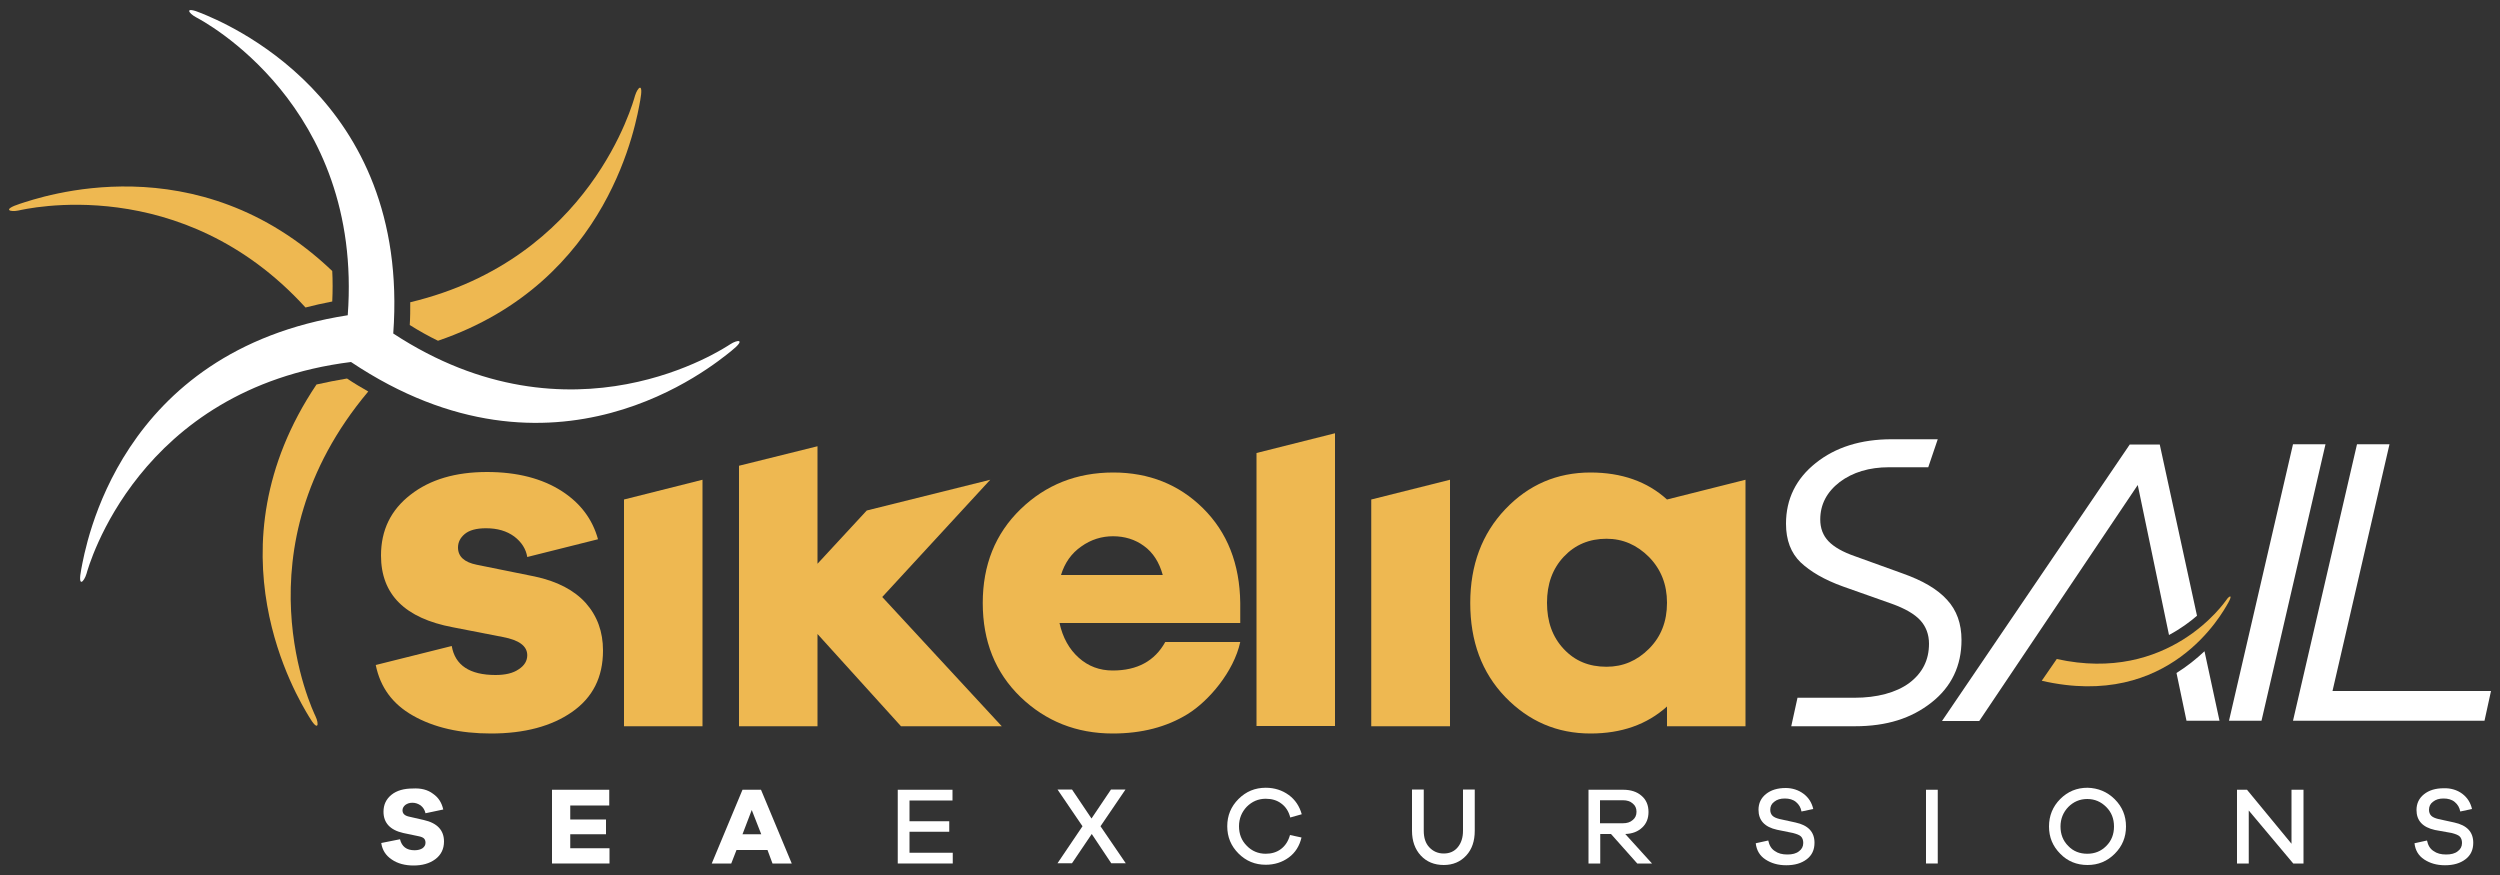
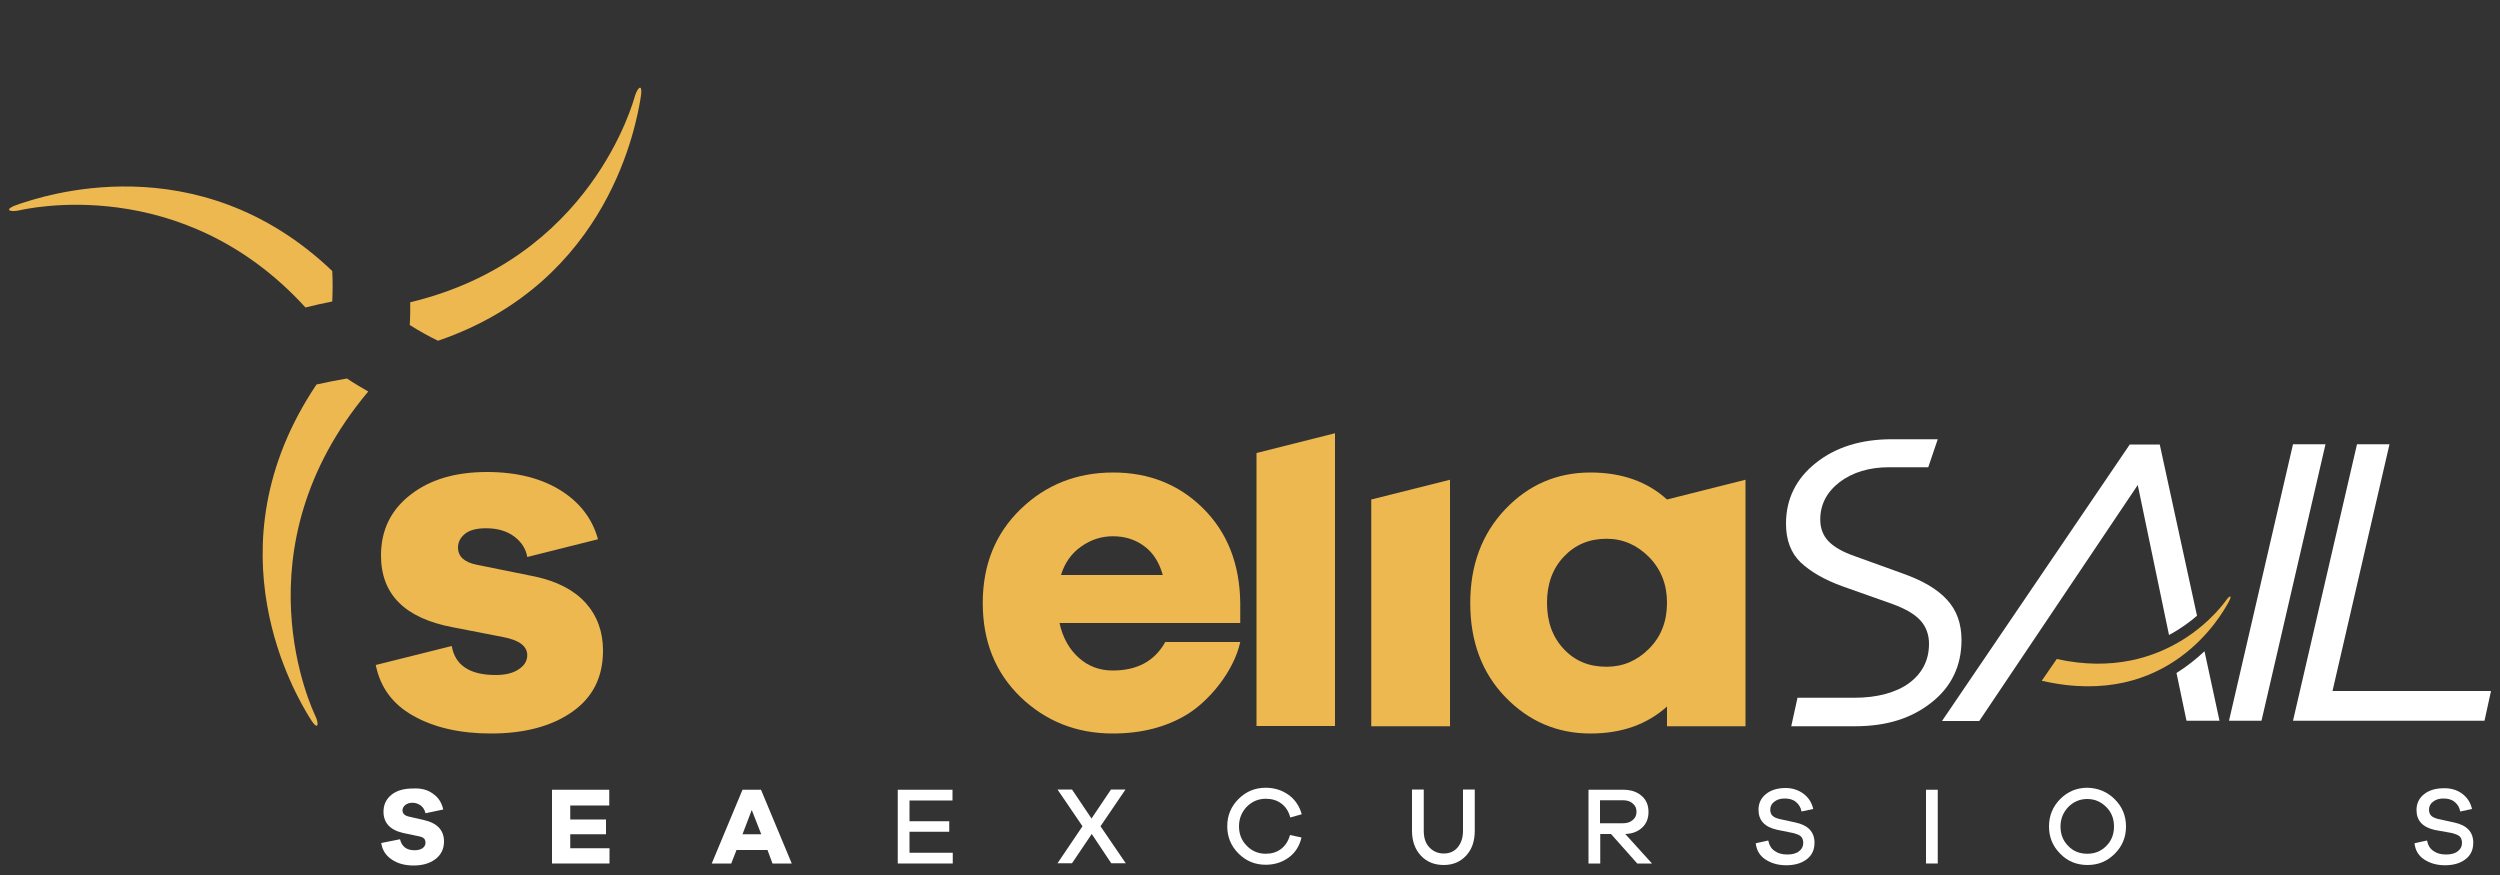
<svg xmlns="http://www.w3.org/2000/svg" id="Logo_Sikelia" x="0px" y="0px" viewBox="0 0 100 35" style="enable-background:new 0 0 100 35;" xml:space="preserve">
  <rect x="0" y="0" width="100" height="35" fill="#333333" stroke="none" />
  <style type="text/css">	.st0{fill:#EEB851;}	.st1{fill:#FFFFFF;}</style>
  <g>
    <g id="stella-sikelia">
      <g id="stella-gialla">
        <path class="st0" d="M13.29,10.84C7.87,5.67,1.58,7.9,0.8,8.15C0.06,8.39,0.41,8.49,0.74,8.42c0.24-0.05,6.52-1.56,11.48,3.88    c0.35-0.09,0.7-0.17,1.07-0.24C13.31,11.64,13.31,11.23,13.29,10.84z" />
        <path class="st0" d="M16.39,13c0.38,0.24,0.76,0.45,1.13,0.63c6.92-2.36,7.94-8.82,8.09-9.62c0.14-0.77-0.11-0.51-0.21-0.18    c-0.07,0.24-1.76,6.53-8.99,8.26C16.41,12.39,16.41,12.69,16.39,13z" />
        <path class="st0" d="M12.66,15.38c-4.42,6.58-0.74,12.55-0.31,13.27c0.39,0.67,0.42,0.31,0.27,0c-0.11-0.23-3.2-6.67,2.11-12.99    c-0.28-0.16-0.57-0.33-0.85-0.52C13.46,15.21,13.06,15.29,12.66,15.38z" />
      </g>
-       <path id="stella-bianca" class="st1" d="M29.21,13.77c-0.22,0.14-6.33,4.26-13.48-0.43C16.42,3.85,8.9,0.88,8.06,0.53   c-0.72-0.3-0.52,0-0.22,0.16c0.23,0.12,6.69,3.5,6.07,11.92C4.71,14.04,3.42,21.89,3.25,22.77c-0.15,0.77,0.11,0.51,0.21,0.18   c0.07-0.25,2.04-7.4,10.58-8.47c8.15,5.45,14.49,0.13,15.21-0.44C29.86,13.55,29.5,13.58,29.21,13.77z" />
    </g>
    <g id="sea-excursions">
      <path class="st1" d="M17.32,31.75c0.22,0.15,0.35,0.36,0.41,0.63l-0.71,0.15c-0.03-0.13-0.09-0.23-0.19-0.31   c-0.1-0.07-0.21-0.11-0.33-0.11c-0.12,0-0.21,0.03-0.29,0.09c-0.07,0.06-0.11,0.13-0.11,0.21c0,0.13,0.08,0.21,0.24,0.25   l0.61,0.14c0.54,0.12,0.81,0.41,0.81,0.86c0,0.3-0.12,0.54-0.35,0.71c-0.23,0.17-0.52,0.25-0.87,0.25c-0.34,0-0.64-0.08-0.87-0.24   c-0.24-0.16-0.38-0.38-0.42-0.66l0.75-0.15c0.07,0.29,0.26,0.44,0.58,0.44c0.14,0,0.24-0.03,0.32-0.08   c0.08-0.06,0.12-0.13,0.12-0.22c0-0.07-0.02-0.13-0.06-0.17c-0.04-0.04-0.11-0.07-0.21-0.09l-0.62-0.13   c-0.53-0.12-0.79-0.41-0.79-0.85c0-0.29,0.11-0.51,0.32-0.68c0.21-0.17,0.5-0.25,0.85-0.25C16.84,31.52,17.11,31.59,17.32,31.75z" />
      <path class="st1" d="M24.38,34.54h-2.3v-2.95h2.29v0.63h-1.56v0.56h1.43v0.59h-1.43v0.56h1.57V34.54z" />
      <path class="st1" d="M30.9,34.54L30.7,34h-1.24l-0.21,0.54h-0.78l1.23-2.95h0.74l1.23,2.95H30.9z M30.07,32.4l-0.37,0.97h0.75   L30.07,32.4z" />
      <path class="st1" d="M38.11,34.54h-2.2v-2.95h2.19v0.43h-1.72v0.83h1.59v0.42h-1.59v0.84h1.73V34.54z" />
      <path class="st1" d="M43.67,33.36l-0.79,1.17h-0.58l1-1.48l-1-1.47h0.58l0.78,1.16l0.78-1.16h0.58l-1,1.47l1.01,1.48h-0.58   L43.67,33.36z" />
      <path class="st1" d="M51.24,33.96c0.17-0.13,0.29-0.31,0.36-0.56l0.46,0.1c-0.08,0.34-0.25,0.61-0.51,0.8   c-0.26,0.19-0.57,0.29-0.92,0.29c-0.43,0-0.79-0.15-1.09-0.45c-0.3-0.3-0.45-0.66-0.45-1.09c0-0.43,0.15-0.79,0.45-1.09   c0.3-0.3,0.66-0.45,1.09-0.45c0.35,0,0.66,0.1,0.92,0.29s0.43,0.45,0.52,0.77l-0.46,0.13c-0.06-0.24-0.18-0.43-0.36-0.56   c-0.17-0.13-0.38-0.19-0.62-0.19c-0.3,0-0.55,0.11-0.76,0.32c-0.2,0.21-0.31,0.47-0.31,0.78c0,0.31,0.1,0.57,0.31,0.78   c0.2,0.21,0.46,0.32,0.76,0.32C50.86,34.15,51.07,34.09,51.24,33.96z" />
      <path class="st1" d="M58.99,33.23c0,0.41-0.11,0.74-0.34,0.99c-0.23,0.25-0.53,0.38-0.9,0.38c-0.38,0-0.69-0.13-0.92-0.38   c-0.23-0.25-0.35-0.58-0.35-0.99v-1.65h0.47v1.65c0,0.28,0.07,0.5,0.22,0.66s0.34,0.25,0.58,0.25c0.23,0,0.42-0.08,0.56-0.25   c0.14-0.17,0.21-0.39,0.21-0.66v-1.65h0.47V33.23z" />
      <path class="st1" d="M65.49,34.54l-1.05-1.18h-0.43v1.18h-0.47v-2.95h1.39c0.3,0,0.55,0.08,0.73,0.24   c0.19,0.16,0.28,0.38,0.28,0.65c0,0.25-0.08,0.46-0.25,0.62c-0.17,0.16-0.39,0.25-0.68,0.26l1.07,1.18H65.49z M64.92,32.93   c0.16,0,0.29-0.04,0.39-0.13c0.1-0.08,0.15-0.19,0.15-0.33c0-0.14-0.05-0.25-0.15-0.33c-0.1-0.09-0.23-0.13-0.39-0.13h-0.92v0.92   H64.92z" />
      <path class="st1" d="M72.14,31.75c0.2,0.15,0.33,0.35,0.39,0.61l-0.47,0.1c-0.03-0.16-0.1-0.28-0.22-0.38   c-0.12-0.1-0.27-0.14-0.45-0.14c-0.17,0-0.31,0.04-0.42,0.13c-0.11,0.08-0.16,0.19-0.16,0.32c0,0.1,0.03,0.18,0.09,0.24   c0.06,0.06,0.16,0.1,0.28,0.13l0.64,0.14c0.51,0.11,0.76,0.38,0.76,0.81c0,0.28-0.1,0.5-0.31,0.66c-0.21,0.16-0.48,0.24-0.82,0.24   c-0.33,0-0.6-0.08-0.83-0.23c-0.23-0.15-0.36-0.37-0.39-0.65l0.5-0.11c0.04,0.19,0.12,0.33,0.26,0.42c0.14,0.1,0.3,0.14,0.51,0.14   c0.19,0,0.35-0.04,0.46-0.13c0.11-0.08,0.17-0.19,0.17-0.33c0-0.11-0.03-0.2-0.09-0.26s-0.17-0.1-0.32-0.14l-0.64-0.13   c-0.5-0.11-0.74-0.38-0.74-0.8c0-0.26,0.1-0.47,0.3-0.63c0.2-0.16,0.46-0.24,0.79-0.24C71.69,31.52,71.94,31.6,72.14,31.75z" />
      <path class="st1" d="M77.04,34.54v-2.95h0.47v2.95H77.04z" />
      <path class="st1" d="M84.59,31.97c0.3,0.3,0.45,0.66,0.45,1.09c0,0.43-0.15,0.79-0.45,1.09c-0.3,0.3-0.66,0.45-1.09,0.45   c-0.43,0-0.8-0.15-1.09-0.45c-0.3-0.3-0.45-0.66-0.45-1.09c0-0.43,0.15-0.8,0.45-1.1c0.3-0.3,0.66-0.45,1.09-0.45   C83.92,31.52,84.29,31.67,84.59,31.97z M84.25,33.84c0.21-0.21,0.31-0.47,0.31-0.78c0-0.31-0.1-0.57-0.31-0.78   c-0.21-0.21-0.46-0.32-0.76-0.32c-0.3,0-0.55,0.11-0.76,0.32c-0.2,0.21-0.31,0.47-0.31,0.78c0,0.31,0.1,0.57,0.31,0.78   c0.2,0.21,0.46,0.31,0.76,0.31C83.79,34.15,84.04,34.05,84.25,33.84z" />
-       <path class="st1" d="M92.13,34.54h-0.4l-1.78-2.12v2.12h-0.47v-2.95h0.4l1.78,2.16v-2.16h0.48V34.54z" />
      <path class="st1" d="M98.49,31.75c0.2,0.15,0.33,0.35,0.39,0.61l-0.47,0.1c-0.03-0.16-0.1-0.28-0.22-0.38   c-0.12-0.1-0.27-0.14-0.45-0.14c-0.17,0-0.31,0.04-0.42,0.13c-0.11,0.08-0.16,0.19-0.16,0.32c0,0.1,0.03,0.18,0.09,0.24   c0.06,0.06,0.16,0.1,0.28,0.13l0.64,0.14c0.51,0.11,0.76,0.38,0.76,0.81c0,0.28-0.1,0.5-0.31,0.66c-0.21,0.16-0.48,0.24-0.82,0.24   c-0.33,0-0.6-0.08-0.83-0.23c-0.23-0.15-0.36-0.37-0.39-0.65l0.5-0.11c0.04,0.19,0.12,0.33,0.26,0.42c0.14,0.1,0.3,0.14,0.51,0.14   c0.19,0,0.35-0.04,0.46-0.13c0.11-0.08,0.17-0.19,0.17-0.33c0-0.11-0.03-0.2-0.09-0.26s-0.17-0.1-0.32-0.14L97.4,33.2   c-0.5-0.11-0.74-0.38-0.74-0.8c0-0.26,0.1-0.47,0.3-0.63c0.2-0.16,0.46-0.24,0.79-0.24C98.03,31.52,98.29,31.6,98.49,31.75z" />
    </g>
    <g id="sail">
      <path class="st1" d="M71.9,27.91h2.28c0.89,0,1.66-0.2,2.19-0.59c0.53-0.4,0.79-0.92,0.79-1.57c0-0.37-0.12-0.69-0.35-0.94   c-0.23-0.25-0.61-0.47-1.14-0.66l-1.95-0.69c-0.75-0.27-1.31-0.6-1.7-0.97c-0.38-0.37-0.58-0.88-0.58-1.54   c0-0.99,0.4-1.8,1.19-2.43c0.79-0.63,1.8-0.95,3.04-0.95h1.84l-0.38,1.12h-1.57c-0.79,0-1.45,0.2-1.97,0.59   c-0.52,0.4-0.78,0.9-0.78,1.5c0,0.35,0.11,0.64,0.33,0.87c0.22,0.23,0.57,0.43,1.06,0.6l1.91,0.69c0.79,0.28,1.38,0.62,1.77,1.05   c0.39,0.42,0.58,0.96,0.58,1.61c0,1.03-0.4,1.87-1.2,2.5c-0.8,0.63-1.78,0.95-3.07,0.95h-2.54" />
      <path class="st1" d="M89.16,28.83l2.56-11.06h1.3l-2.56,11.06H89.16z" />
      <path class="st1" d="M99.38,28.83h-7.66l2.56-11.06h1.3l-2.28,9.87h6.34L99.38,28.83z" />
      <path class="st1" d="M87.46,28.83h1.32l-0.6-2.78c-0.32,0.3-0.69,0.6-1.12,0.87L87.46,28.83z" />
      <path class="st1" d="M86.39,17.78h-1.2l-7.51,11.06h1.49l6.34-9.44l1.25,6c0.45-0.24,0.83-0.52,1.12-0.77L86.39,17.78z" />
      <path id="baffetto-giallo" class="st0" d="M81.67,27.23c5.12,1.18,7.22-2.7,7.46-3.12c0.2-0.36,0.03-0.27-0.07-0.12   c-0.08,0.11-2.31,3.36-6.79,2.37L81.67,27.23z" />
    </g>
    <g id="sikelia">
-       <path class="st0" d="M24.96,29.05v-9.07l3.14-0.79v9.86H24.96z" />
      <path class="st0" d="M49.61,24.92h-7.23c0.13,0.59,0.39,1.05,0.77,1.39c0.38,0.34,0.83,0.51,1.36,0.51c0.98,0,1.68-0.38,2.1-1.14   h3c-0.26,1.19-1.26,2.36-2.1,2.88c-0.84,0.52-1.84,0.78-3,0.78c-1.45,0-2.68-0.49-3.69-1.46c-1.01-0.98-1.51-2.23-1.51-3.76   c0-1.52,0.5-2.77,1.51-3.75s2.25-1.47,3.71-1.47c1.43,0,2.63,0.48,3.59,1.43c0.97,0.96,1.47,2.22,1.49,3.79V24.92z M43.25,21.86   c-0.39,0.27-0.66,0.65-0.81,1.14h4.07c-0.14-0.51-0.39-0.9-0.75-1.16c-0.35-0.26-0.77-0.39-1.24-0.39   C44.07,21.45,43.64,21.58,43.25,21.86z" />
      <path class="st0" d="M50.26,29.05V18.12l3.14-0.79v11.71H50.26z" />
      <path class="st0" d="M54.85,29.05v-9.07L58,19.19v9.86H54.85z" />
      <path class="st0" d="M69.82,29.05h-3.14v-0.79c-0.8,0.72-1.82,1.08-3.06,1.08c-1.34,0-2.47-0.49-3.41-1.46   c-0.94-0.98-1.4-2.23-1.4-3.76c0-1.52,0.47-2.77,1.4-3.75s2.07-1.47,3.41-1.47c1.24,0,2.27,0.36,3.06,1.08l0,0l3.14-0.79V29.05z    M65.96,25.95c0.48-0.48,0.72-1.09,0.72-1.84c0-0.73-0.24-1.34-0.72-1.83c-0.48-0.48-1.04-0.73-1.7-0.73   c-0.69,0-1.26,0.24-1.71,0.72c-0.45,0.48-0.67,1.09-0.67,1.84c0,0.76,0.22,1.37,0.67,1.85s1.01,0.71,1.71,0.71   C64.92,26.67,65.48,26.43,65.96,25.95z" />
-       <polygon class="st0" points="35.29,23.88 39.61,19.19 34.67,20.42 32.7,22.55 32.7,22.55 32.7,17.85 29.56,18.63 29.56,29.05    32.7,29.05 32.7,25.36 32.7,25.36 36.04,29.05 40.07,29.05   " />
      <path class="st0" d="M21.39,23.06l-2.32-0.47c-0.5-0.1-0.75-0.33-0.75-0.69c0-0.21,0.09-0.39,0.27-0.54   c0.18-0.15,0.46-0.23,0.85-0.23c0.46,0,0.83,0.11,1.13,0.33c0.29,0.22,0.47,0.5,0.52,0.82l2.83-0.71c-0.22-0.8-0.7-1.44-1.44-1.92   c-0.79-0.51-1.79-0.77-3-0.77c-1.26,0-2.28,0.3-3.06,0.91c-0.79,0.61-1.18,1.42-1.18,2.43c0,1.56,0.96,2.51,2.87,2.87l2,0.39   c0.65,0.12,0.98,0.36,0.98,0.73c0,0.22-0.11,0.41-0.34,0.56C20.52,26.93,20.21,27,19.82,27c-1.03,0-1.62-0.39-1.75-1.16   l-3.04,0.76c0.18,0.89,0.67,1.56,1.48,2.02c0.84,0.48,1.89,0.72,3.13,0.72c1.34,0,2.42-0.29,3.24-0.86   c0.83-0.58,1.24-1.39,1.24-2.46c0-0.75-0.23-1.38-0.69-1.9C22.97,23.61,22.29,23.25,21.39,23.06z" />
    </g>
  </g>
</svg>